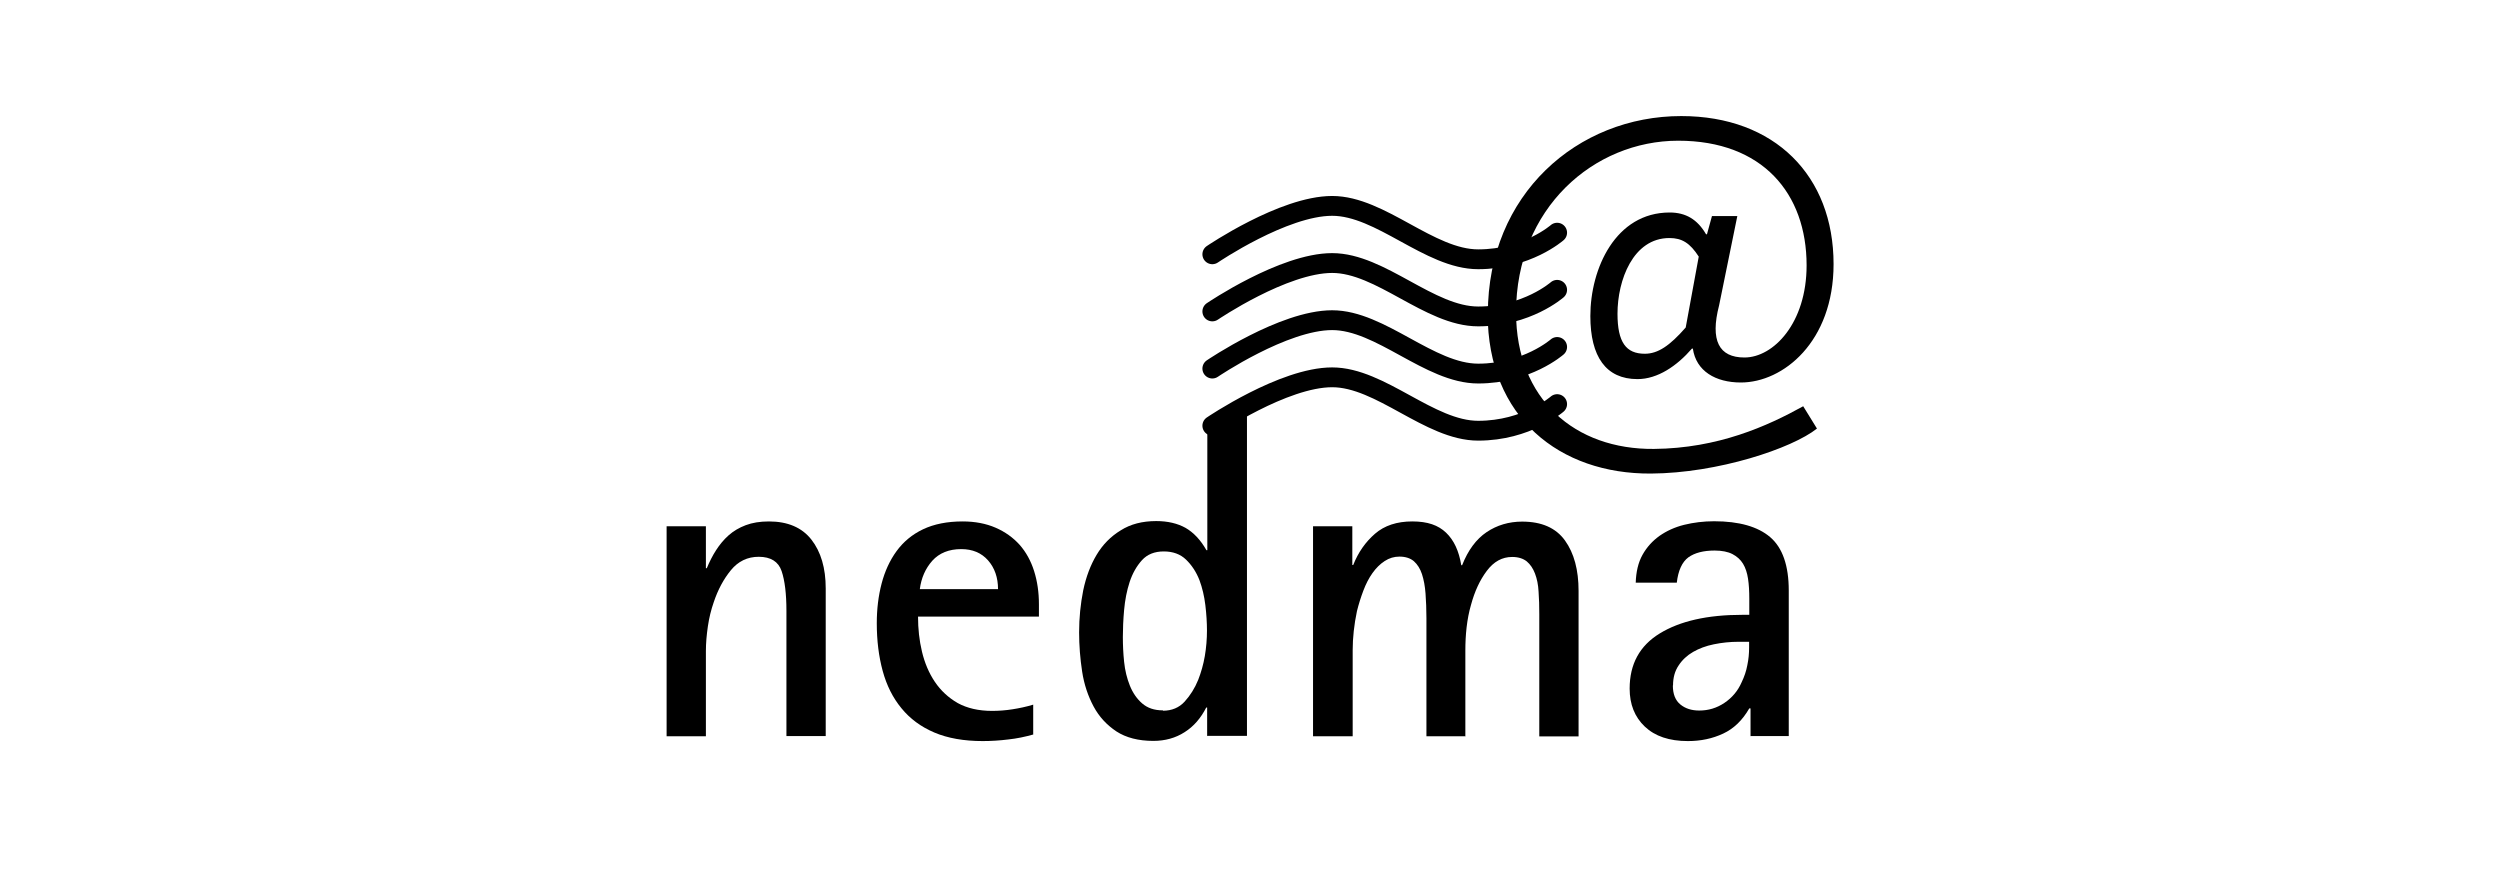
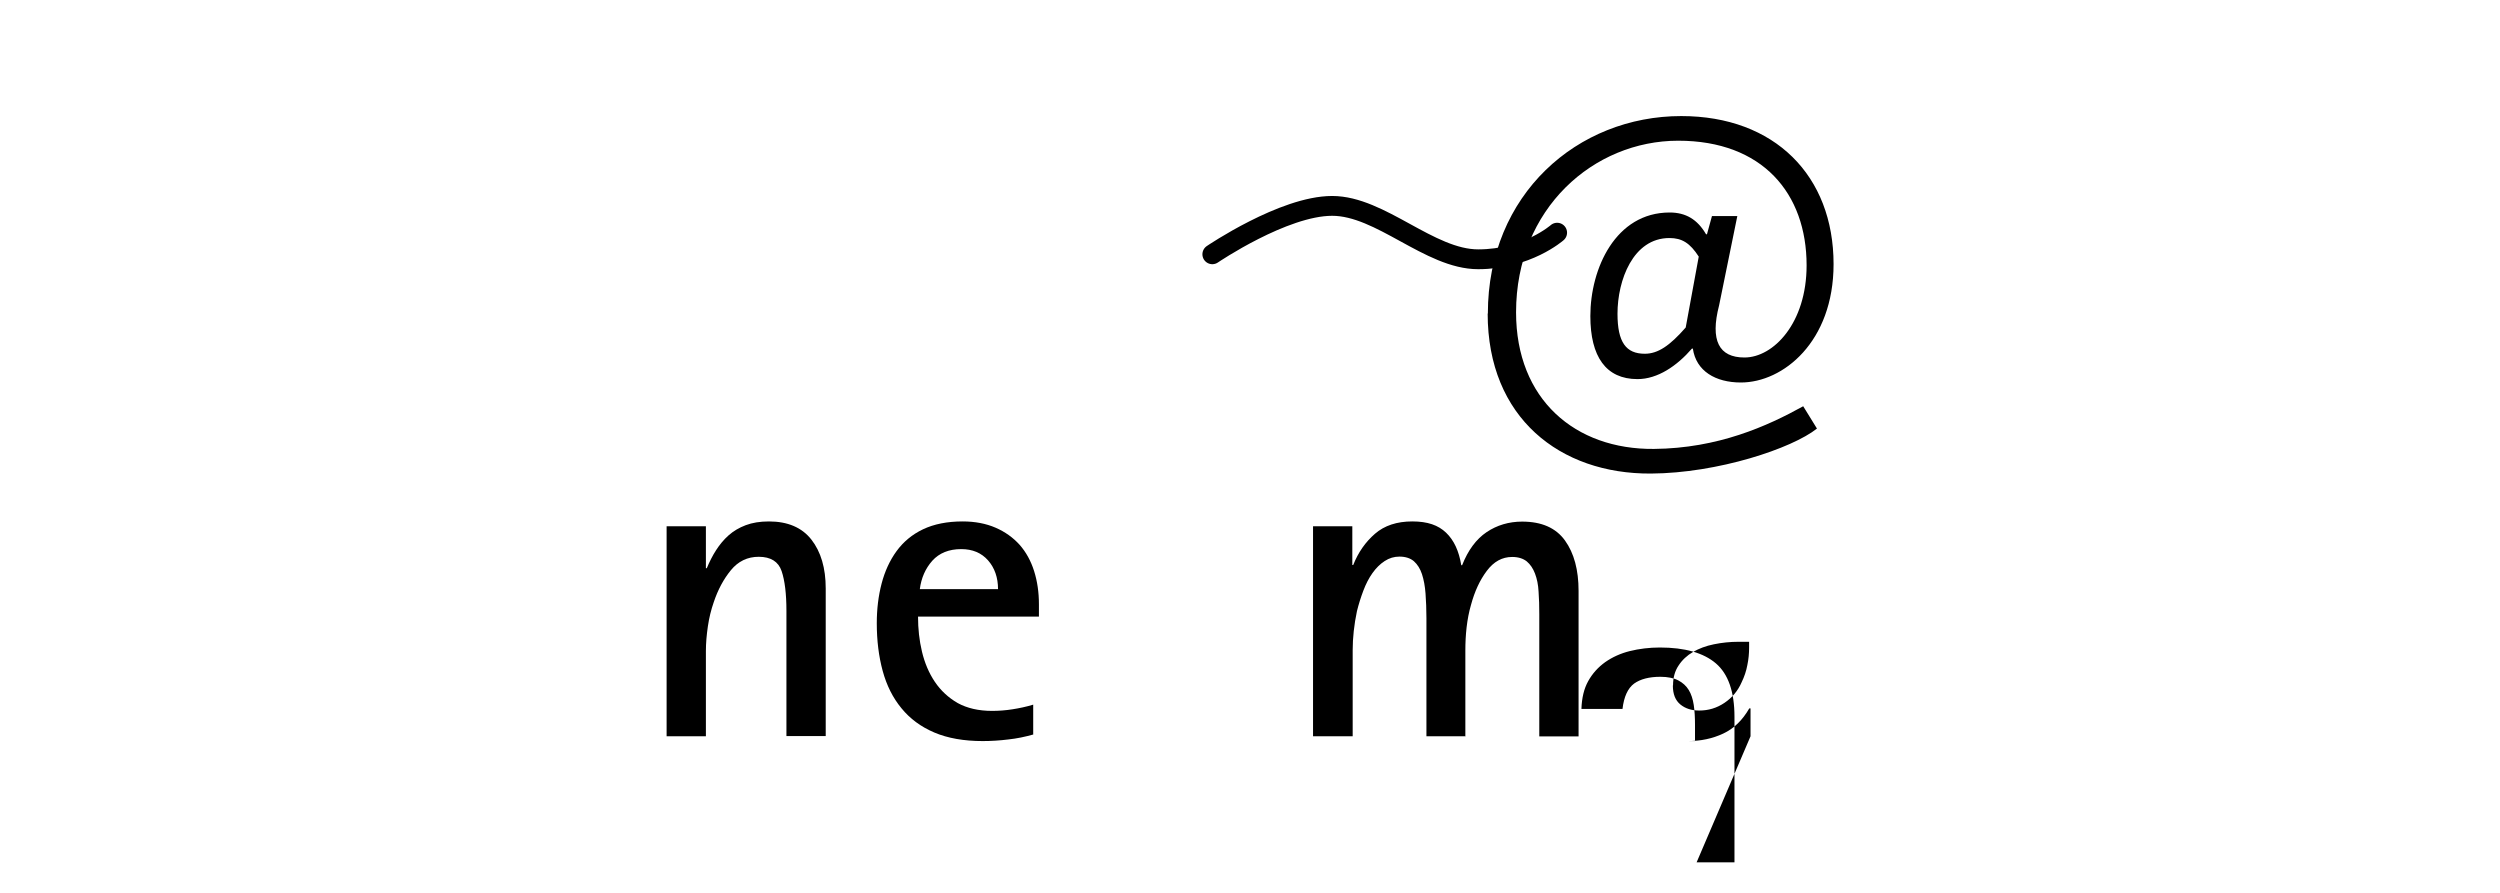
<svg xmlns="http://www.w3.org/2000/svg" id="Layer_1" viewBox="0 0 140 50">
  <defs>
    <style>.cls-1{fill:none;stroke:#000;stroke-linecap:round;stroke-miterlimit:10;stroke-width:1.11px;}</style>
  </defs>
  <g>
    <path d="m44.04,41.23v-7.02c0-.95-.09-1.7-.27-2.23-.18-.53-.61-.8-1.28-.8-.63,0-1.15.25-1.56.75-.41.5-.73,1.1-.96,1.79-.15.43-.26.88-.33,1.36s-.11.94-.11,1.38v4.77h-2.2v-11.76h2.2v2.35h.05c.15-.36.32-.7.52-1.01.2-.31.43-.59.7-.83.27-.24.59-.43.96-.57s.8-.21,1.3-.21c1.05,0,1.85.34,2.38,1.02.53.68.8,1.59.8,2.73v8.27h-2.2Z" />
    <path d="m57.87,41.13c-.46.13-.93.23-1.41.28-.48.06-.96.09-1.43.09-1.05,0-1.96-.16-2.71-.48-.75-.32-1.36-.77-1.84-1.36-.48-.58-.83-1.28-1.05-2.09-.22-.81-.33-1.7-.33-2.67,0-.79.09-1.53.27-2.22.18-.69.46-1.3.84-1.82s.87-.93,1.48-1.22,1.35-.44,2.22-.44c.69,0,1.31.12,1.84.35s.98.55,1.35.96c.36.41.63.9.81,1.47.18.57.27,1.19.27,1.86v.69h-6.77c0,.68.07,1.33.22,1.96.15.63.39,1.2.72,1.69.33.49.76.89,1.28,1.19.53.29,1.17.44,1.93.44.38,0,.76-.03,1.14-.09s.77-.14,1.16-.26v1.66Zm-1.98-8.13c0-.66-.19-1.2-.56-1.62-.37-.42-.87-.63-1.5-.63-.69,0-1.23.22-1.62.65-.39.44-.62.97-.7,1.59h4.37Z" />
-     <path d="m67.6,41.23v-1.61h-.05c-.3.59-.7,1.06-1.21,1.38-.51.33-1.1.49-1.75.49-.84,0-1.53-.18-2.07-.53-.54-.36-.97-.82-1.28-1.4s-.53-1.23-.64-1.95c-.11-.72-.17-1.46-.17-2.2,0-.81.08-1.59.23-2.35.16-.76.41-1.42.75-1.99.34-.57.79-1.03,1.35-1.37.55-.35,1.21-.52,1.99-.52.64,0,1.19.13,1.64.38.45.26.84.67,1.17,1.25h.05v-6.64l2.22-1.39v18.43h-2.22Zm-2.47-1.43c.49,0,.9-.17,1.21-.51.31-.34.57-.75.76-1.22.16-.41.29-.86.37-1.33s.12-.95.12-1.43c0-.44-.03-.92-.09-1.42s-.17-.97-.33-1.4c-.18-.46-.43-.84-.75-1.15s-.74-.46-1.25-.46-.92.16-1.22.49-.53.74-.69,1.22c-.16.49-.26,1.01-.31,1.57-.05.56-.07,1.06-.07,1.51s.02.91.07,1.39c.05.49.16.93.32,1.33.16.4.39.74.69,1,.3.26.68.39,1.16.39Z" />
    <path d="m82.08,41.23h-2.2v-6.62c0-.49-.02-.95-.05-1.37-.03-.42-.1-.78-.2-1.09-.1-.3-.25-.54-.45-.72-.2-.17-.47-.26-.81-.26-.3,0-.57.08-.83.25s-.48.39-.68.67c-.2.28-.37.61-.51.98-.14.37-.26.75-.36,1.15-.08.38-.14.75-.18,1.12-.04.37-.06.73-.06,1.07v4.82h-2.22v-11.76h2.2v2.17h.05c.28-.71.69-1.29,1.22-1.75.53-.46,1.23-.69,2.09-.69s1.45.21,1.89.63c.44.42.72,1.02.85,1.82h.05c.33-.84.79-1.46,1.37-1.85.58-.39,1.25-.59,1.99-.59,1.09,0,1.89.35,2.4,1.06.51.71.76,1.65.76,2.82v8.15h-2.2v-6.84c0-.46-.01-.88-.04-1.27-.02-.39-.09-.72-.2-1.01s-.26-.51-.46-.68c-.2-.16-.47-.25-.82-.25-.56,0-1.03.26-1.42.78-.39.52-.68,1.15-.88,1.89-.12.41-.2.84-.25,1.27-.05.44-.07.87-.07,1.3v4.82Z" />
-     <path d="m98.03,41.23v-1.56h-.07c-.38.66-.86,1.13-1.46,1.41s-1.25.42-1.98.42c-1.04,0-1.84-.27-2.41-.81-.57-.54-.85-1.25-.85-2.13,0-1.37.56-2.4,1.69-3.09,1.13-.69,2.66-1.04,4.61-1.04h.4v-.91c0-.41-.02-.78-.07-1.11-.05-.33-.14-.61-.28-.84-.14-.23-.34-.41-.59-.54-.25-.13-.59-.2-1-.2-.63,0-1.12.13-1.47.38-.35.26-.57.73-.65,1.42h-2.3c.02-.61.14-1.13.38-1.56.24-.43.56-.78.95-1.06.4-.28.86-.49,1.38-.62.53-.13,1.09-.2,1.68-.2,1.4,0,2.45.3,3.14.89.69.59,1.04,1.59,1.04,2.99v8.15h-2.12Zm-4.35-2.84c0,.48.14.83.42,1.06.28.23.63.34,1.06.34.51,0,.98-.14,1.41-.43.43-.29.75-.67.96-1.15.15-.31.26-.63.32-.96.07-.33.1-.66.1-.99v-.32h-.59c-.48,0-.94.05-1.38.14-.45.09-.84.24-1.17.43s-.61.45-.81.76c-.21.31-.31.68-.31,1.11Z" />
+     <path d="m98.03,41.23v-1.56h-.07c-.38.66-.86,1.13-1.46,1.41s-1.25.42-1.98.42h.4v-.91c0-.41-.02-.78-.07-1.11-.05-.33-.14-.61-.28-.84-.14-.23-.34-.41-.59-.54-.25-.13-.59-.2-1-.2-.63,0-1.12.13-1.47.38-.35.26-.57.73-.65,1.42h-2.3c.02-.61.14-1.13.38-1.56.24-.43.56-.78.95-1.06.4-.28.86-.49,1.38-.62.53-.13,1.09-.2,1.68-.2,1.4,0,2.45.3,3.14.89.69.59,1.04,1.59,1.04,2.99v8.15h-2.12Zm-4.35-2.84c0,.48.14.83.42,1.06.28.23.63.34,1.06.34.51,0,.98-.14,1.41-.43.43-.29.75-.67.96-1.15.15-.31.26-.63.32-.96.07-.33.1-.66.1-.99v-.32h-.59c-.48,0-.94.05-1.38.14-.45.09-.84.24-1.17.43s-.61.45-.81.76c-.21.31-.31.68-.31,1.11Z" />
  </g>
  <path class="cls-1" d="m67.89,14.24s3.99-2.71,6.71-2.71,5.45,2.99,8.18,2.99,4.42-1.49,4.42-1.49" />
-   <path class="cls-1" d="m67.89,17.44s3.99-2.71,6.71-2.71,5.45,2.99,8.18,2.99,4.42-1.49,4.42-1.49" />
-   <path class="cls-1" d="m67.89,20.64s3.99-2.71,6.71-2.71,5.45,2.99,8.18,2.99,4.42-1.49,4.42-1.49" />
-   <path class="cls-1" d="m67.89,23.84s3.99-2.71,6.71-2.71,5.45,2.99,8.18,2.99,4.42-1.49,4.42-1.49" />
  <path d="m83.32,17.56c0-6.68,5.02-11.06,10.83-11.06,5.24,0,8.53,3.35,8.53,8.29,0,4.36-2.83,6.63-5.19,6.63-1.42,0-2.51-.64-2.69-1.9h-.05c-.84.97-1.92,1.71-3.05,1.71-1.77,0-2.64-1.26-2.64-3.53,0-2.66,1.41-5.8,4.44-5.8.9,0,1.55.38,2.04,1.22h.05l.28-1.02h1.42l-1.02,5c-.51,1.97-.01,2.92,1.42,2.92,1.62,0,3.48-1.92,3.48-5.16,0-4.03-2.47-6.98-7.19-6.98s-9.08,3.78-9.08,9.61c0,4.88,3.31,7.69,7.72,7.65,3.59-.03,6.36-1.28,8.36-2.39l.77,1.25c-1.39,1.11-5.55,2.5-9.3,2.52-5.08.03-9.14-3.12-9.14-8.96Zm11.08.78l.73-3.97c-.49-.76-.94-1.04-1.64-1.04-2.04,0-2.91,2.36-2.91,4.24,0,1.6.48,2.24,1.53,2.24.73,0,1.39-.44,2.29-1.47Z" />
</svg>